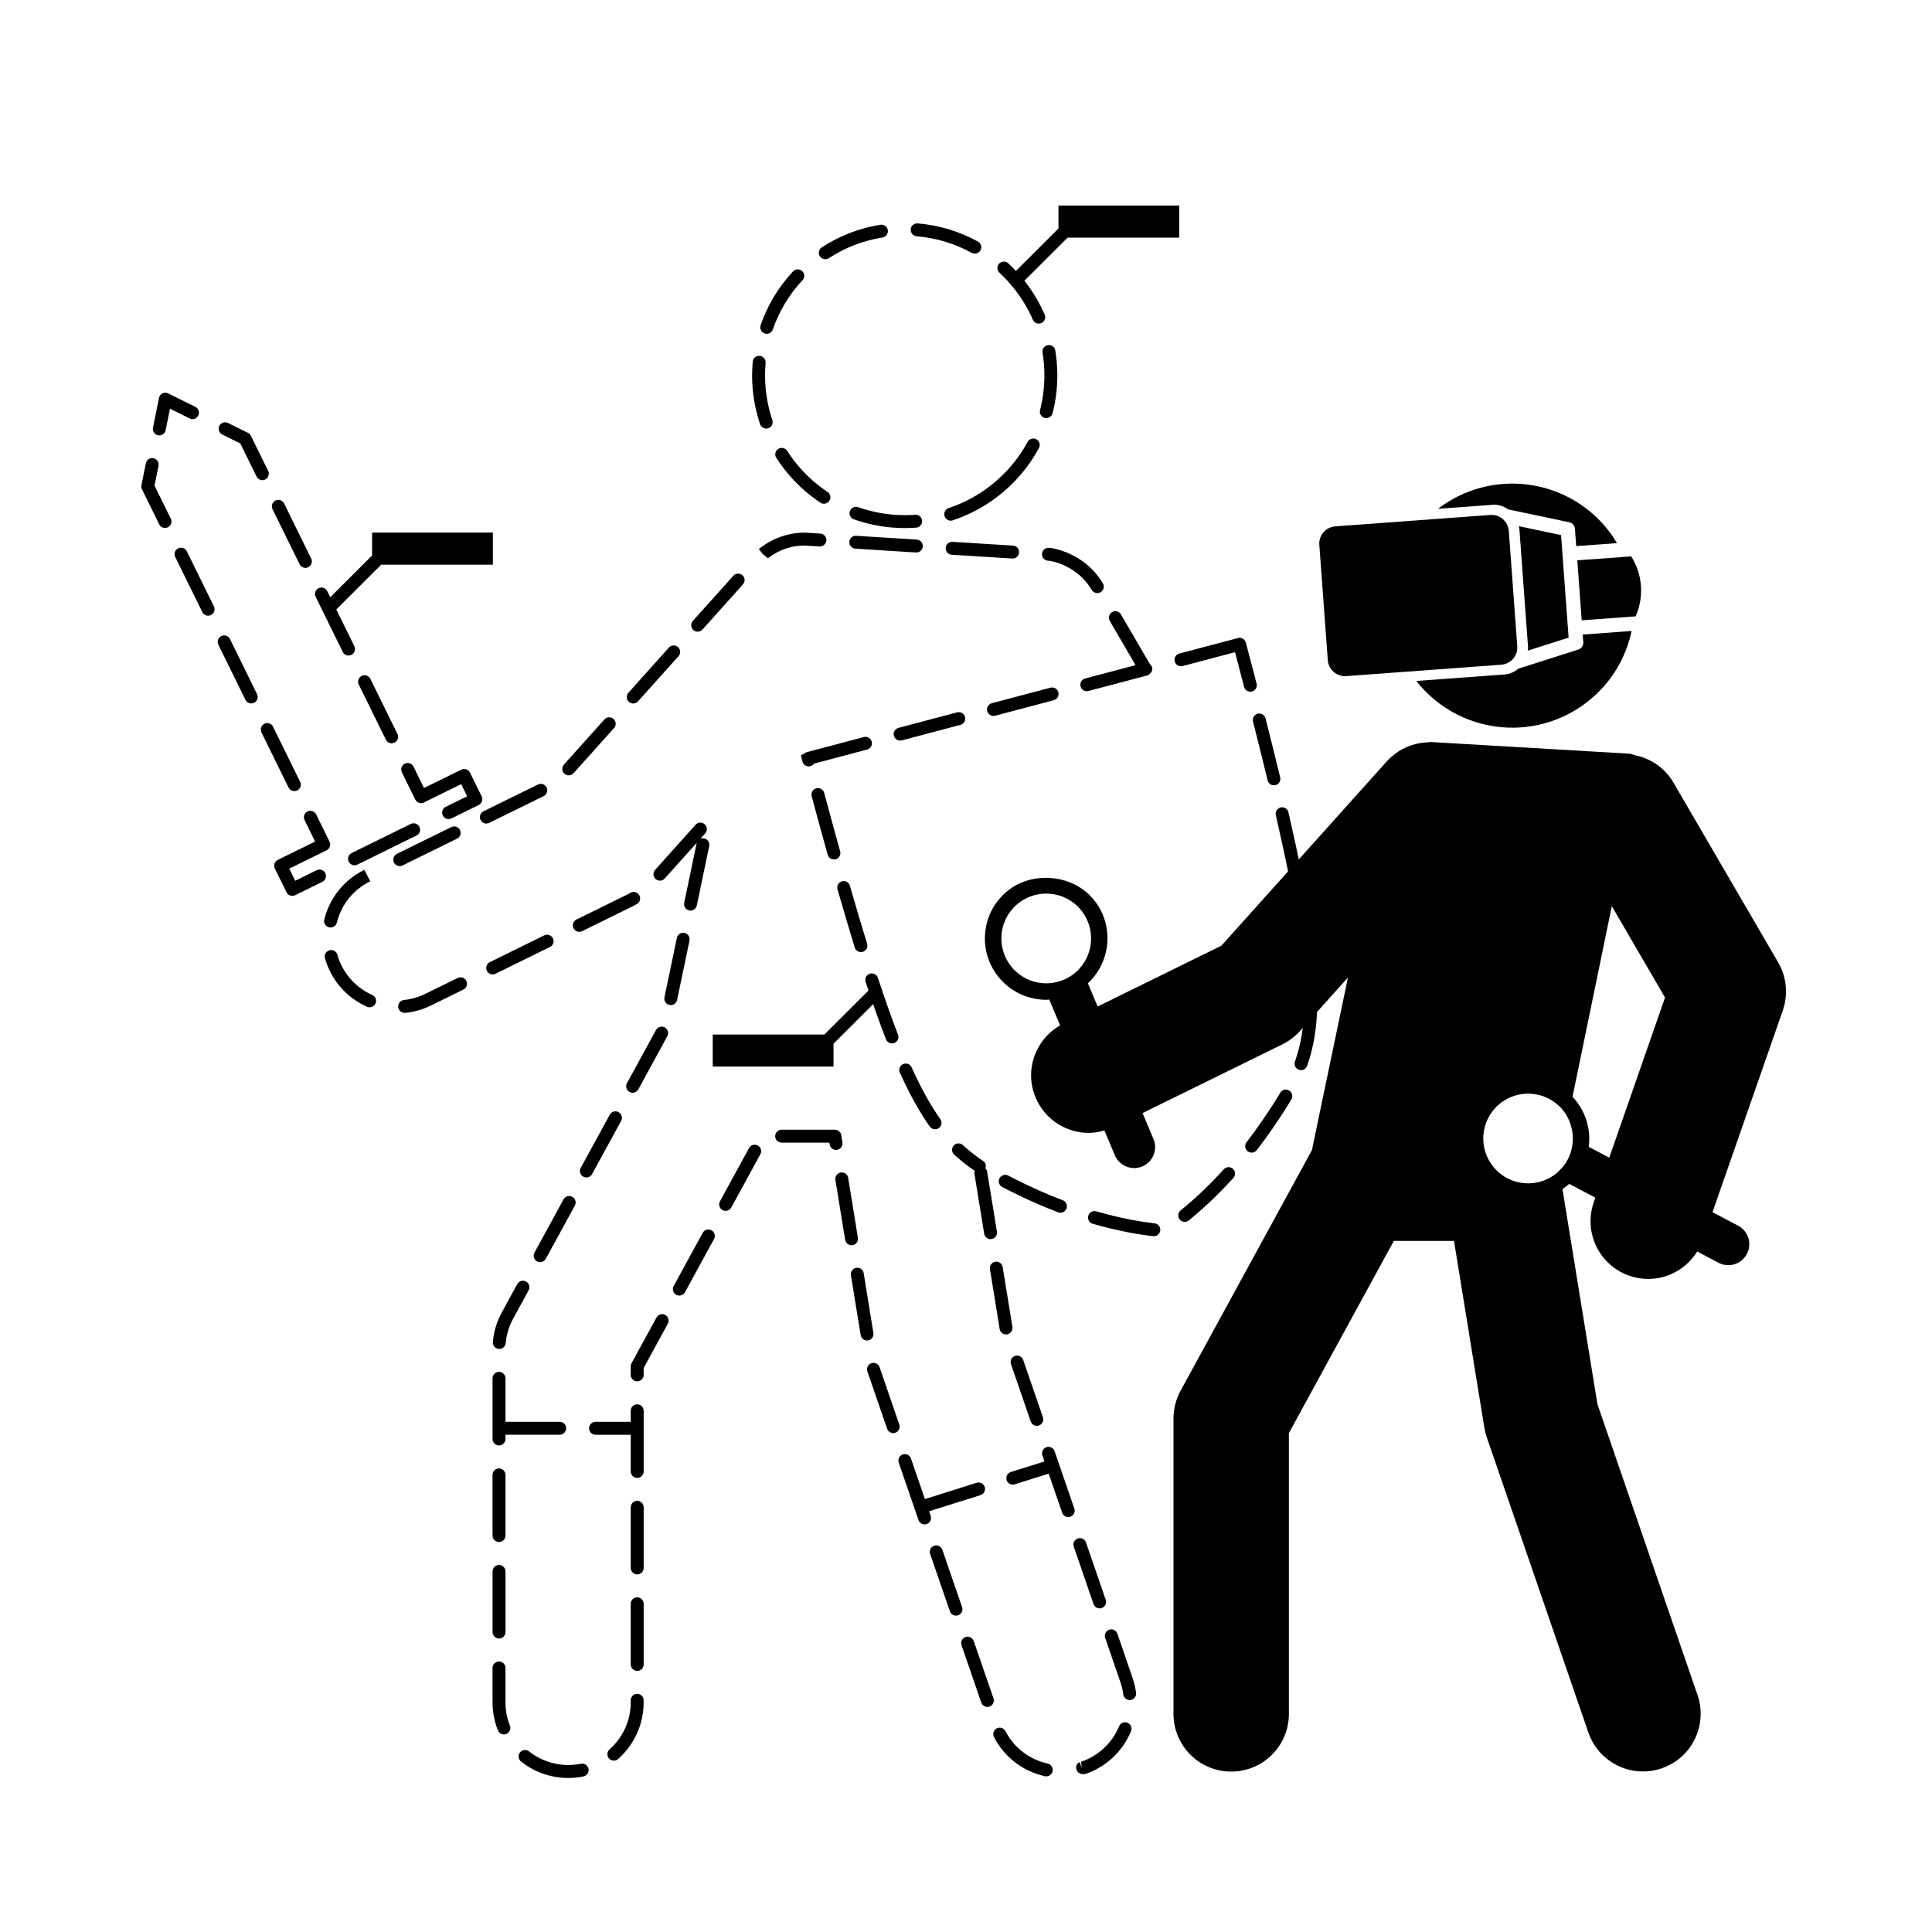
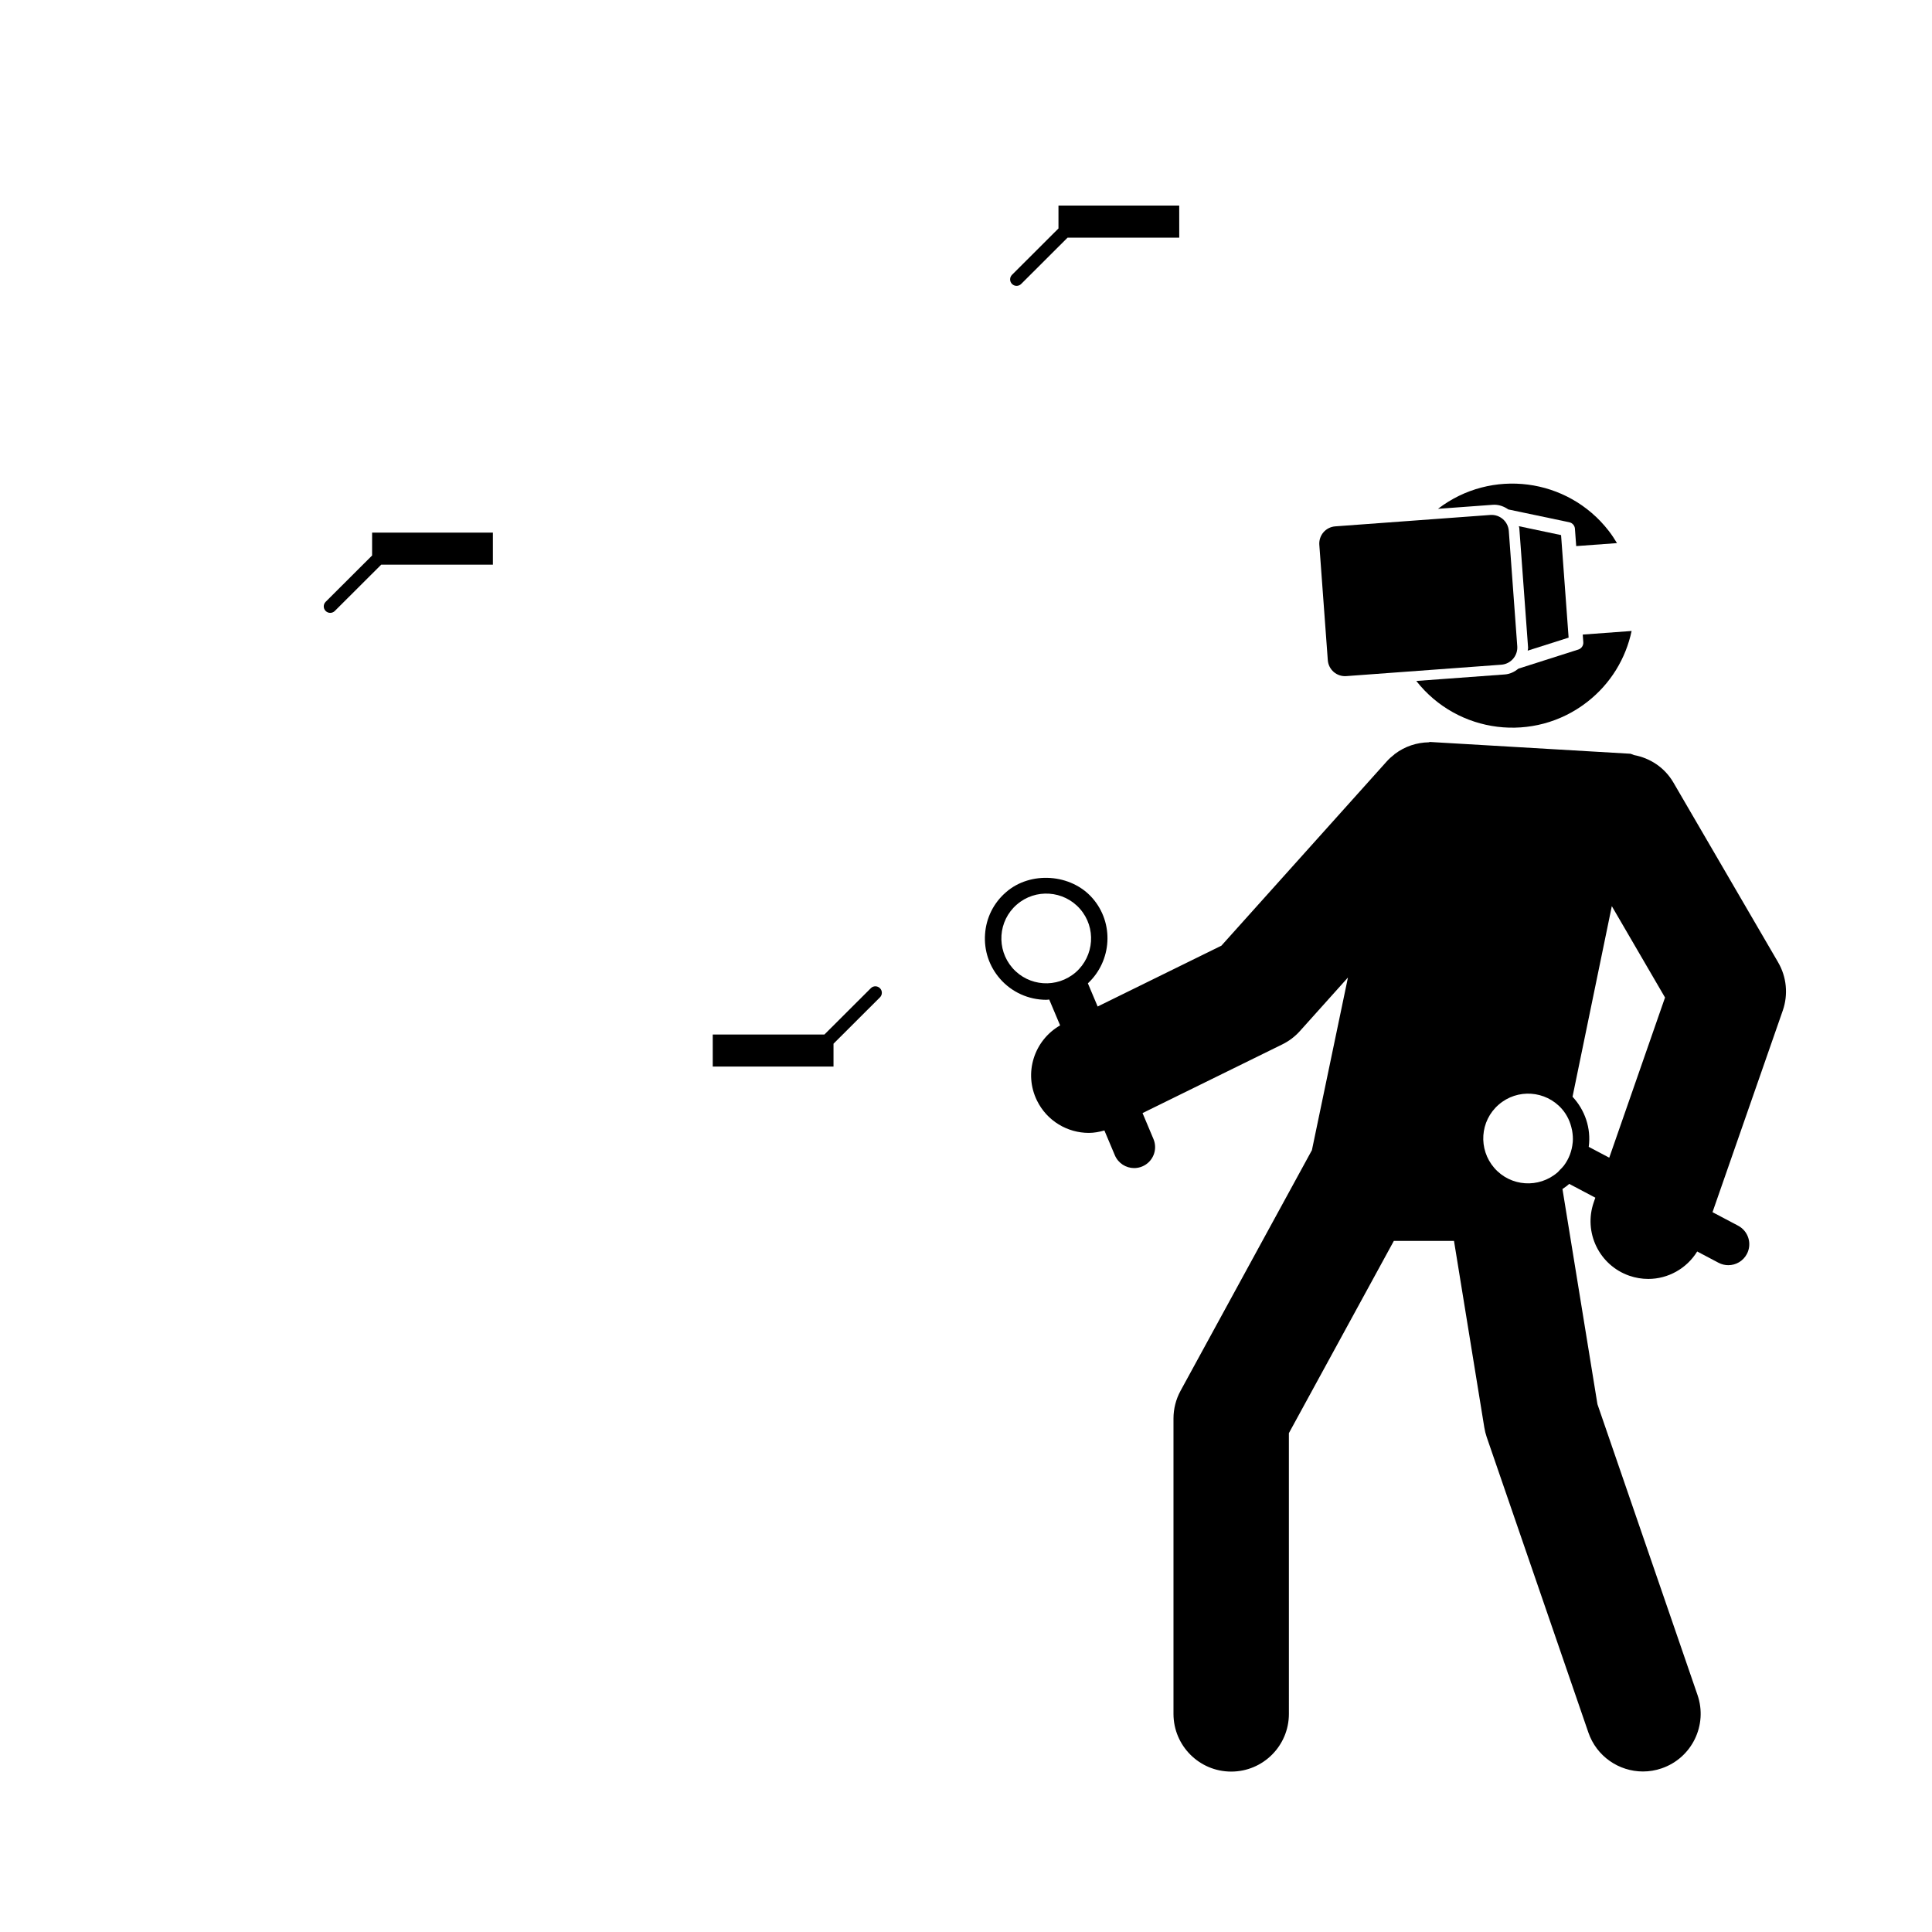
<svg xmlns="http://www.w3.org/2000/svg" fill="#000000" width="800px" height="800px" version="1.1" viewBox="144 144 512 512">
  <g>
    <path d="m456.51 198.48h-32.004v6.062l-12.312 12.289c-0.672 0.672-0.672 1.754 0 2.422 0.332 0.332 0.77 0.504 1.211 0.504 0.438 0 0.875-0.168 1.211-0.5l12.305-12.281h29.59l-0.008-8.496z" />
    <path d="m242.61 291.21-12.309 12.281c-0.672 0.672-0.672 1.758 0 2.422 0.328 0.332 0.77 0.504 1.211 0.504 0.438 0 0.875-0.168 1.211-0.5l12.309-12.281h29.59v-8.488h-32.008z" />
    <path d="m374.78 405.88-12.305 12.281h-29.59v8.496h32.004v-6.062l12.312-12.289c0.664-0.672 0.664-1.754 0-2.418-0.668-0.672-1.762-0.68-2.422-0.008z" />
-     <path d="m328.89 311.4c0.469 0 0.934-0.191 1.273-0.57l10.73-11.961c0.629-0.707 0.574-1.789-0.133-2.418-0.707-0.637-1.785-0.578-2.418 0.133l-10.73 11.961c-0.629 0.707-0.574 1.789 0.133 2.418 0.328 0.293 0.738 0.438 1.145 0.438zm-3.57 71.855c-0.195 0.926 0.398 1.832 1.32 2.023 0.121 0.023 0.238 0.035 0.352 0.035 0.797 0 1.5-0.555 1.672-1.367l3.285-15.734c0.195-0.934-0.398-1.832-1.32-2.023-0.395-0.086-0.727-0.035-1.031 0.105l1.285-1.438c0.629-0.707 0.57-1.789-0.133-2.418-0.707-0.629-1.785-0.574-2.418 0.133l-10.73 11.965c-0.629 0.707-0.57 1.785 0.133 2.418 0.699 0.625 1.785 0.57 2.418-0.133l8.488-9.461c-0.016 0.051-0.031 0.102-0.039 0.156zm21.738-125.68c0.176 0 0.367-0.023 0.543-0.09 0.898-0.301 1.375-1.27 1.078-2.168-1.281-3.809-1.93-7.777-1.93-11.801 0-1.117 0.047-2.231 0.145-3.344 0.09-0.941-0.605-1.773-1.547-1.863-1.023-0.09-1.773 0.609-1.863 1.547-0.109 1.219-0.168 2.438-0.168 3.664 0 4.394 0.715 8.73 2.109 12.891 0.25 0.715 0.918 1.164 1.633 1.164zm-35.246 72.859c0.469 0 0.934-0.191 1.273-0.57l10.73-11.965c0.629-0.707 0.574-1.785-0.133-2.414-0.707-0.629-1.785-0.574-2.418 0.133l-10.73 11.965c-0.629 0.707-0.574 1.785 0.133 2.414 0.324 0.293 0.738 0.438 1.145 0.438zm-15.82 59.547c0.297 0.605 0.902 0.957 1.535 0.957 0.258 0 0.516-0.055 0.754-0.176l13.266-6.519c0.422-0.211 0.836-0.43 1.246-0.672 0.816-0.473 1.094-1.523 0.621-2.344-0.48-0.82-1.543-1.09-2.344-0.621-0.336 0.195-0.68 0.383-1.031 0.555l-13.266 6.519c-0.848 0.426-1.199 1.449-0.781 2.301zm50.633-157.62c0.188 0.066 0.371 0.098 0.562 0.098 0.711 0 1.371-0.441 1.617-1.152 1.699-4.887 4.348-9.281 7.871-13.055 0.648-0.691 0.609-1.773-0.082-2.414-0.695-0.648-1.777-0.613-2.418 0.082-3.859 4.125-6.75 8.926-8.609 14.273-0.305 0.883 0.168 1.859 1.059 2.168zm16.078-19.66c0.324 0 0.648-0.09 0.938-0.277 4.328-2.82 9.117-4.664 14.219-5.481 0.938-0.152 1.57-1.027 1.422-1.961-0.141-0.934-0.973-1.547-1.961-1.422-5.582 0.898-10.812 2.918-15.547 5.996-0.785 0.516-1.02 1.57-0.5 2.367 0.32 0.504 0.871 0.777 1.43 0.777zm6.527 66.738c-0.312 0.891 0.152 1.867 1.043 2.188 4.348 1.531 8.887 2.312 13.492 2.312h0.023c0.996 0 2-0.039 2.996-0.109 0.945-0.07 1.648-0.891 1.582-1.832-0.07-0.941-0.898-1.664-1.832-1.578-0.918 0.07-1.828 0.102-2.746 0.102l-0.016-0.004c-4.223 0-8.379-0.711-12.352-2.109-0.906-0.328-1.879 0.141-2.191 1.031zm-16.625-15.961c-0.508-0.797-1.566-1.023-2.363-0.516-0.797 0.516-1.027 1.57-0.516 2.367 0.645 1.012 1.344 2 2.102 2.973 2.707 3.488 5.93 6.484 9.578 8.902 0.297 0.195 0.621 0.289 0.945 0.289 0.551 0 1.098-0.266 1.43-0.766 0.52-0.789 0.309-1.848-0.484-2.371-3.34-2.215-6.289-4.957-8.77-8.152-0.688-0.887-1.32-1.797-1.922-2.727zm-74.645 260.74h14.359c0.941 0 1.715-0.766 1.715-1.715 0-0.945-0.77-1.715-1.715-1.715h-14.359v-11.512c0-0.945-0.77-1.715-1.715-1.715-0.941 0-1.715 0.766-1.715 1.715v16.07c0 0.945 0.77 1.715 1.715 1.715 0.941 0 1.715-0.766 1.715-1.715zm27.641-84.816-7.703 14.105c-0.449 0.832-0.141 1.867 0.684 2.324 0.262 0.141 0.543 0.211 0.82 0.211 0.605 0 1.195-0.316 1.5-0.891l7.703-14.102c0.449-0.832 0.141-1.867-0.684-2.324-0.82-0.453-1.871-0.156-2.32 0.676zm-10.879-89.926c0.469 0 0.938-0.191 1.273-0.57l10.734-11.961c0.629-0.707 0.57-1.785-0.133-2.418-0.711-0.629-1.777-0.574-2.418 0.133l-10.734 11.961c-0.629 0.707-0.57 1.789 0.133 2.414 0.328 0.297 0.738 0.441 1.145 0.441zm-59.883-32.703c0.297 0.605 0.902 0.953 1.535 0.953 0.25 0 0.508-0.055 0.754-0.172 0.848-0.418 1.199-1.445 0.781-2.293l-7.18-14.605c-0.418-0.848-1.445-1.195-2.293-0.781-0.848 0.418-1.199 1.441-0.781 2.293zm1.578 55.578c0.297 0.605 0.906 0.957 1.535 0.957 0.258 0 0.516-0.059 0.754-0.176l15.672-7.707c0.848-0.414 1.199-1.441 0.777-2.289-0.414-0.852-1.438-1.195-2.289-0.781l-15.672 7.707c-0.844 0.414-1.195 1.441-0.777 2.289zm59.246 88.82c-0.828-0.449-1.875-0.152-2.324 0.684l-7.703 14.105c-0.453 0.832-0.145 1.867 0.68 2.324 0.258 0.141 0.539 0.211 0.82 0.211 0.598 0 1.188-0.324 1.5-0.887l7.703-14.105c0.461-0.84 0.156-1.875-0.676-2.332zm-49.398-121.15c0.297 0.605 0.902 0.957 1.535 0.957 0.258 0 0.508-0.059 0.75-0.176 0.848-0.418 1.199-1.441 0.781-2.293l-7.18-14.605c-0.414-0.848-1.441-1.199-2.293-0.781-0.848 0.418-1.199 1.441-0.781 2.293zm29.984 218.71c-0.945 0-1.715 0.766-1.715 1.715v16.066c0 0.945 0.77 1.715 1.715 1.715 0.941 0 1.715-0.766 1.715-1.715v-16.066c-0.004-0.949-0.773-1.715-1.715-1.715zm1.711-23.867c0-0.945-0.77-1.715-1.715-1.715-0.941 0-1.715 0.762-1.715 1.715v16.07c0 0.945 0.77 1.707 1.715 1.707 0.941 0 1.715-0.762 1.715-1.707zm-1.641-33.371c0.875 0 1.621-0.672 1.703-1.562 0.207-2.281 0.867-4.457 1.965-6.469l4.102-7.516c0.449-0.832 0.141-1.875-0.684-2.324-0.816-0.441-1.867-0.156-2.328 0.684l-4.102 7.516c-1.32 2.422-2.117 5.047-2.363 7.801-0.09 0.941 0.609 1.773 1.551 1.859 0.051 0.012 0.105 0.012 0.156 0.012zm110.59-294.88c5.16 0.438 10.078 1.918 14.602 4.394 0.262 0.145 0.539 0.211 0.82 0.211 0.605 0 1.195-0.324 1.5-0.887 0.453-0.836 0.145-1.875-0.68-2.324-4.949-2.707-10.316-4.324-15.949-4.805-1.02-0.023-1.77 0.625-1.855 1.566-0.074 0.938 0.629 1.762 1.562 1.844zm-16.387 188.5c0.23 0.734 0.91 1.211 1.641 1.211 0.168 0 0.336-0.02 0.504-0.082 0.902-0.277 1.406-1.238 1.133-2.141-1.461-4.715-2.973-9.824-4.57-15.367-0.262-0.91-1.223-1.445-2.117-1.176-0.906 0.262-1.43 1.211-1.168 2.117 1.602 5.574 3.121 10.699 4.578 15.438zm16.207-104.7h0.105c0.898 0 1.652-0.699 1.707-1.605 0.055-0.941-0.66-1.758-1.602-1.812l-16.047-1.004c-0.941-0.082-1.758 0.66-1.812 1.602-0.055 0.941 0.66 1.758 1.602 1.812zm18.09 180.53c0.137 0.84 0.863 1.438 1.688 1.438 0.086 0 0.18-0.004 0.277-0.02 0.934-0.152 1.566-1.031 1.41-1.965l-2.578-15.863c-0.059-0.359-0.242-0.648-0.473-0.891 0.238-0.715 0.098-1.512-0.559-1.945-1.996-1.324-3.762-2.715-5.402-4.231-0.691-0.641-1.773-0.605-2.418 0.09-0.641 0.695-0.605 1.777 0.09 2.418 1.672 1.547 3.473 2.953 5.473 4.309-0.086 0.25-0.125 0.52-0.086 0.801zm-5.078-136.94c-0.238-0.91-1.152-1.461-2.098-1.219l-15.531 4.109c-0.91 0.242-1.461 1.18-1.215 2.098 0.203 0.766 0.891 1.273 1.656 1.273 0.141 0 0.293-0.016 0.438-0.055l15.531-4.109c0.918-0.242 1.461-1.184 1.219-2.098zm-43.477 10.152 0.379 1.621c0.191 0.789 0.891 1.32 1.668 1.32 0.133 0 0.262-0.016 0.395-0.047 0.422-0.102 0.77-0.344 1.008-0.676l14.086-3.734c0.91-0.242 1.461-1.176 1.215-2.09-0.238-0.91-1.152-1.461-2.098-1.219l-15.148 4.012zm27.062 81.84c-0.863 0.395-1.246 1.406-0.855 2.266 2.609 5.769 5.203 10.445 7.934 14.293 0.332 0.473 0.863 0.719 1.395 0.719 0.344 0 0.691-0.102 0.988-0.312 0.77-0.543 0.957-1.617 0.406-2.383-2.606-3.672-5.098-8.16-7.609-13.723-0.383-0.859-1.379-1.246-2.258-0.859zm38.633-136.81c-0.988-0.066-1.758 0.656-1.812 1.602-0.059 0.945 0.66 1.758 1.602 1.812l0.359 0.004c4.731 0.891 8.82 3.715 11.23 7.742 0.316 0.535 0.887 0.836 1.465 0.836 0.301 0 0.605-0.082 0.883-0.246 0.812-0.484 1.074-1.531 0.59-2.348-2.902-4.867-7.836-8.277-13.738-9.375zm60.156 70.855c1.305 5.684 2.434 10.883 3.387 15.652 0.16 0.816 0.875 1.375 1.676 1.375 0.105 0 0.215-0.012 0.332-0.035 0.922-0.188 1.527-1.082 1.344-2.012-0.957-4.801-2.086-10.031-3.406-15.75-0.211-0.922-1.145-1.496-2.051-1.285-0.914 0.219-1.492 1.137-1.281 2.055zm5.113 24.945c1.031 5.965 1.715 11.125 2.102 15.77 0.07 0.898 0.82 1.57 1.703 1.57 0.047 0 0.09 0 0.141-0.004 0.941-0.082 1.648-0.906 1.566-1.848-0.387-4.746-1.09-10.004-2.133-16.066-0.168-0.938-1.078-1.566-1.984-1.395-0.93 0.164-1.551 1.047-1.395 1.973zm-92.898-104.18c0.238 0.719 0.906 1.176 1.621 1.176 0.18 0 0.363-0.023 0.539-0.086 4.352-1.445 8.414-3.617 12.07-6.453 4.481-3.481 8.105-7.758 10.777-12.707 0.449-0.836 0.137-1.875-0.691-2.324-0.828-0.441-1.875-0.141-2.316 0.695-2.445 4.527-5.769 8.445-9.871 11.629-3.344 2.602-7.07 4.59-11.055 5.91-0.887 0.293-1.371 1.266-1.074 2.16zm50.605 39.473-13.367 3.535c-0.91 0.242-1.461 1.18-1.211 2.098 0.195 0.762 0.891 1.27 1.652 1.27 0.141 0 0.293-0.016 0.438-0.055l15.539-4.109h0.004l0.238-0.059c0.09-0.02 0.109-0.117 0.191-0.152 0.121-0.074 0.227-0.16 0.328-0.262 0.469-0.402 0.75-0.973 0.578-1.648-0.098-0.336-0.293-0.625-0.555-0.836l-7.703-13.23c-0.48-0.82-1.535-1.094-2.344-0.621-0.816 0.48-1.094 1.523-0.621 2.344zm31.129 14.957c1.406 5.531 2.695 10.711 3.871 15.574 0.188 0.785 0.887 1.309 1.664 1.309 0.137 0 0.266-0.016 0.402-0.047 0.922-0.215 1.484-1.148 1.258-2.066-1.176-4.875-2.465-10.078-3.879-15.617-0.227-0.918-1.145-1.473-2.082-1.238-0.914 0.238-1.465 1.164-1.234 2.086zm-58.91 185.47c0.242 0.711 0.906 1.16 1.617 1.16 0.18 0 0.371-0.035 0.555-0.098 0.891-0.309 1.371-1.281 1.062-2.176l-5.234-15.195c-0.309-0.891-1.281-1.359-2.172-1.062-0.891 0.312-1.371 1.285-1.062 2.176zm-6.547-23.07c0.086 0 0.188-0.004 0.277-0.023 0.934-0.152 1.566-1.031 1.414-1.965l-2.574-15.859c-0.156-0.934-0.996-1.57-1.969-1.414-0.934 0.152-1.566 1.031-1.41 1.965l2.574 15.863c0.141 0.84 0.863 1.434 1.688 1.434zm14.422-32.25c0.691 0 1.34-0.422 1.602-1.102 0.332-0.883-0.109-1.875-0.996-2.207-3.387-1.285-6.75-2.742-10.012-4.316-1.547-0.75-3.027-1.484-4.438-2.223-0.812-0.434-1.863-0.109-2.309 0.727-0.434 0.836-0.105 1.875 0.73 2.309 1.445 0.75 2.941 1.496 4.523 2.266 3.352 1.621 6.805 3.113 10.293 4.434 0.195 0.074 0.398 0.113 0.605 0.113zm-12.031-244.59c1.906 2.453 3.488 5.129 4.719 7.934 0.281 0.645 0.906 1.027 1.57 1.027 0.227 0 0.465-0.047 0.68-0.145 0.867-0.379 1.266-1.387 0.883-2.254-1.336-3.066-3.074-5.984-5.148-8.664-1.371-1.758-2.887-3.414-4.504-4.914-0.695-0.645-1.777-0.605-2.418 0.09-0.641 0.695-0.605 1.785 0.098 2.418 1.477 1.387 2.867 2.898 4.121 4.508zm7.285 16.629c0.332 1.996 0.492 4.035 0.492 6.055 0 3.102-0.383 6.191-1.148 9.191-0.23 0.918 0.316 1.848 1.234 2.082 0.145 0.035 0.289 0.055 0.422 0.055 0.766 0 1.461-0.52 1.664-1.289 0.836-3.269 1.258-6.644 1.258-10.035 0-2.207-0.188-4.43-0.543-6.609-0.156-0.934-1.004-1.543-1.969-1.406-0.938 0.141-1.562 1.023-1.41 1.957zm-196.88 56.113c0.297 0.605 0.902 0.957 1.535 0.957 0.258 0 0.516-0.055 0.754-0.176 0.848-0.418 1.199-1.441 0.781-2.289l-7.18-14.605c-0.414-0.848-1.441-1.199-2.293-0.781-0.848 0.418-1.199 1.441-0.781 2.293zm155.38 125.88c0.258 0.676 0.91 1.094 1.598 1.094 0.207 0 0.414-0.035 0.621-0.109 0.883-0.336 1.32-1.336 0.977-2.211-1.703-4.414-3.445-9.34-5.32-15.047-0.301-0.902-1.266-1.387-2.168-1.094-0.898 0.297-1.387 1.258-1.09 2.16 1.898 5.758 3.66 10.734 5.383 15.207zm-15.43-48.895c0.211 0.754 0.898 1.25 1.648 1.25 0.156 0 0.309-0.02 0.465-0.059 0.91-0.25 1.441-1.199 1.184-2.109-1.355-4.852-2.762-10.004-4.231-15.477-0.246-0.918-1.199-1.465-2.102-1.211-0.91 0.242-1.449 1.184-1.211 2.102 1.473 5.484 2.883 10.648 4.246 15.504zm49.125-81.93-16.047-0.996c-0.934-0.074-1.758 0.66-1.812 1.602-0.055 0.945 0.66 1.758 1.602 1.82l16.047 0.996h0.105c0.898 0 1.652-0.695 1.707-1.602 0.051-0.941-0.66-1.758-1.602-1.82zm-6.852 43.867c0.203 0.762 0.898 1.27 1.656 1.27 0.141 0 0.293-0.02 0.438-0.055l15.539-4.109c0.918-0.242 1.461-1.18 1.215-2.098-0.238-0.91-1.164-1.465-2.098-1.219l-15.539 4.109c-0.91 0.25-1.457 1.184-1.211 2.102zm-95.477 98.605c-0.453 0.832-0.145 1.875 0.68 2.324 0.258 0.141 0.539 0.211 0.82 0.211 0.605 0 1.188-0.324 1.508-0.891l7.691-14.105c0.453-0.832 0.152-1.867-0.676-2.324-0.82-0.449-1.875-0.152-2.324 0.684zm65.312 66.195-2.574-15.863c-0.156-0.926-0.988-1.566-1.969-1.41-0.934 0.152-1.566 1.031-1.41 1.965l2.578 15.859c0.137 0.84 0.863 1.438 1.688 1.438 0.086 0 0.188-0.004 0.277-0.02 0.926-0.152 1.562-1.035 1.41-1.969zm6.863 24.266-5.062-14.723-0.145-0.438c-0.293-0.906-1.258-1.395-2.152-1.117-0.898 0.293-1.395 1.254-1.113 2.156l5.246 15.234c0.242 0.711 0.906 1.16 1.617 1.16 0.18 0 0.371-0.035 0.555-0.098 0.883-0.309 1.359-1.285 1.055-2.176zm-12.379-47.547c0.934-0.152 1.566-1.031 1.41-1.965l-2.578-15.859c-0.152-0.926-0.992-1.578-1.965-1.414-0.934 0.152-1.566 1.031-1.414 1.965l2.574 15.863c0.141 0.84 0.867 1.438 1.688 1.438 0.098-0.004 0.195-0.012 0.285-0.027zm37.34 120.11-5.231-15.199c-0.309-0.891-1.281-1.371-2.176-1.059-0.891 0.309-1.371 1.281-1.059 2.176l5.231 15.199c0.242 0.711 0.906 1.152 1.617 1.152 0.18 0 0.371-0.031 0.555-0.098 0.898-0.301 1.375-1.281 1.062-2.172zm-8.32-24.188-5.231-15.195c-0.309-0.891-1.281-1.371-2.176-1.062-0.891 0.309-1.371 1.281-1.059 2.172l5.231 15.195c0.246 0.711 0.906 1.152 1.617 1.152 0.188 0 0.371-0.031 0.559-0.098 0.891-0.301 1.371-1.273 1.059-2.164zm-8.32-24.188-0.414-1.203 13.617-4.281c0.898-0.289 1.406-1.246 1.117-2.144-0.289-0.902-1.219-1.406-2.144-1.125l-13.703 4.312-3.703-10.758c-0.309-0.891-1.281-1.367-2.176-1.062-0.891 0.309-1.371 1.281-1.059 2.176l4.172 12.117c0.012 0.066 0 0.125 0.02 0.188 0.016 0.051 0.066 0.07 0.086 0.117l0.953 2.777c0.246 0.711 0.906 1.152 1.617 1.152 0.188 0 0.371-0.031 0.559-0.09 0.891-0.309 1.367-1.281 1.059-2.176zm-60.414-75.004-7.703 14.105c-0.449 0.832-0.145 1.867 0.68 2.324 0.262 0.145 0.543 0.211 0.82 0.211 0.605 0 1.195-0.316 1.5-0.887l7.703-14.105c0.449-0.832 0.141-1.867-0.684-2.324-0.816-0.453-1.863-0.156-2.316 0.676zm-144.34-211.36c0.109 0.023 0.223 0.035 0.332 0.035 0.801 0 1.516-0.559 1.676-1.375l1.148-5.691 5.203 2.574c0.852 0.418 1.879 0.07 2.297-0.781 0.418-0.848 0.07-1.875-0.777-2.293l-7.203-3.562c-0.48-0.23-1.031-0.23-1.516 0-0.48 0.238-0.816 0.68-0.922 1.199l-1.582 7.879c-0.18 0.93 0.414 1.832 1.344 2.016zm175.31 29.477c0.883 0.023 1.754-0.664 1.812-1.602 0.055-0.941-0.66-1.758-1.602-1.812l-4.219-0.258c-7.062 0-11.738 4.066-12.102 4.367l1.074 1.336 1.359 1.098c0.047-0.031 3.883-3.375 9.562-3.379zm4.641 159.9c0.938-0.156 1.57-1.031 1.414-1.965l-0.312-1.934c-0.133-0.832-0.852-1.441-1.688-1.441h-14.113c-0.941 0-1.715 0.766-1.715 1.715 0 0.945 0.77 1.715 1.715 1.715h12.656l0.082 0.5c0.137 0.84 0.863 1.438 1.688 1.438 0.098 0 0.188-0.012 0.273-0.027zm-42.402-39.73 3.285-15.734c0.195-0.926-0.398-1.828-1.324-2.023-0.988-0.195-1.828 0.402-2.023 1.324l-3.285 15.734c-0.191 0.926 0.398 1.832 1.324 2.023 0.121 0.031 0.238 0.039 0.348 0.039 0.793 0.004 1.504-0.559 1.676-1.363zm151.92-81.684c0.141 0 0.289-0.016 0.434-0.055 0.91-0.238 1.461-1.168 1.223-2.09l-2.852-10.855c-0.109-0.438-0.398-0.816-0.789-1.047-0.398-0.227-0.871-0.297-1.301-0.172l-15.539 4.109c-0.918 0.242-1.461 1.18-1.215 2.098 0.23 0.906 1.152 1.457 2.098 1.215l13.875-3.672 2.41 9.191c0.207 0.77 0.898 1.277 1.656 1.277zm-7.035 126.56c-3.672 4.055-7.523 7.723-11.438 10.898-0.734 0.594-0.848 1.672-0.25 2.41 0.344 0.418 0.836 0.629 1.328 0.629 0.379 0 0.762-0.125 1.074-0.383 4.051-3.285 8.027-7.07 11.824-11.254 0.629-0.699 0.578-1.785-0.125-2.418-0.699-0.633-1.77-0.578-2.414 0.117zm14.941-20.266c-1.516 2.59-3.234 5.148-4.867 7.531-1.344 1.969-2.699 3.82-4.047 5.562-0.578 0.75-0.441 1.824 0.309 2.41 0.312 0.238 0.68 0.352 1.047 0.352 0.508 0 1.012-0.227 1.355-0.66 1.387-1.793 2.781-3.699 4.172-5.723 1.668-2.434 3.426-5.047 4.996-7.738 0.473-0.816 0.203-1.863-0.613-2.344-0.832-0.48-1.875-0.215-2.352 0.609zm8.156-25.207c-0.926-0.086-1.727 0.742-1.742 1.684-0.105 5.859-0.902 10.699-2.5 15.242-0.316 0.891 0.152 1.867 1.039 2.18 0.191 0.066 0.383 0.102 0.574 0.102 0.707 0 1.367-0.438 1.613-1.145 1.727-4.898 2.586-10.082 2.691-16.312 0.016-0.953-0.734-1.73-1.676-1.75zm-69.777 202.97c-4.848-1.078-8.922-4.207-11.184-8.594-0.43-0.84-1.457-1.16-2.309-0.742-0.836 0.434-1.164 1.465-0.734 2.309 2.727 5.297 7.637 9.078 13.48 10.375 0.125 0.031 0.246 0.039 0.371 0.039 0.785 0 1.496-0.543 1.676-1.34 0.207-0.926-0.379-1.84-1.301-2.047zm28.328-143.17c-3.293-0.367-8.656-1.219-15.453-3.18-0.902-0.262-1.863 0.262-2.117 1.176-0.266 0.906 0.258 1.859 1.168 2.117 7.027 2.019 12.59 2.906 16.02 3.289 0.059 0.004 0.125 0.012 0.191 0.012 0.863 0 1.598-0.645 1.699-1.523 0.109-0.934-0.566-1.785-1.508-1.891zm-14.559 102.04c0.188 0 0.371-0.031 0.559-0.098 0.891-0.309 1.371-1.281 1.059-2.172l-5.231-15.195c-0.312-0.891-1.281-1.371-2.176-1.062-0.891 0.309-1.371 1.285-1.059 2.176l5.231 15.195c0.246 0.707 0.91 1.156 1.617 1.156zm-6.703-26.457-5.231-15.199c-0.309-0.891-1.281-1.367-2.172-1.062-0.891 0.312-1.371 1.285-1.062 2.176l0.555 1.605-8.914 2.801c-0.898 0.281-1.406 1.246-1.117 2.144 0.227 0.734 0.902 1.199 1.633 1.199 0.172 0 0.344-0.023 0.52-0.082l8.992-2.828 3.566 10.352c0.242 0.711 0.906 1.152 1.613 1.152 0.188 0 0.371-0.031 0.559-0.09 0.891-0.297 1.367-1.277 1.059-2.168zm11.414 33.176c-0.309-0.891-1.281-1.367-2.176-1.059-0.891 0.309-1.371 1.281-1.059 2.176l4.019 11.684c0.367 1.062 0.629 2.168 0.77 3.281 0.109 0.863 0.852 1.492 1.699 1.492 0.07 0 0.145-0.004 0.223-0.016 0.934-0.121 1.594-0.984 1.473-1.918-0.176-1.344-0.492-2.676-0.938-3.953zm2.676 23.59c-0.875-0.363-1.879 0.055-2.231 0.934-1.82 4.41-5.445 7.824-10.062 9.406l0.168 1.75-0.52-1.633c-0.902 0.289-1.133 1.16-0.84 2.062 0.223 0.711 1.039 1.113 1.809 1.113 0.211 0 0.414-0.023 0.609-0.09 5.438-1.867 9.809-5.984 12-11.305 0.355-0.879-0.062-1.883-0.934-2.238zm-100.3-152.29-7.703 14.105c-0.453 0.832-0.145 1.867 0.68 2.324 0.258 0.141 0.539 0.211 0.82 0.211 0.598 0 1.195-0.324 1.5-0.891l7.703-14.105c0.453-0.832 0.152-1.867-0.676-2.324-0.824-0.453-1.875-0.152-2.324 0.68zm-77.215-45.086-8.586 4.223c-1.785 0.875-3.684 1.422-5.637 1.617-0.938 0.098-1.629 0.938-1.531 1.879 0.09 0.883 0.836 1.535 1.703 1.535 0.055 0 0.109 0 0.176-0.004 2.363-0.242 4.644-0.902 6.797-1.953l8.59-4.223c0.848-0.418 1.199-1.445 0.781-2.293s-1.445-1.199-2.293-0.781zm-34.094-13.422c0.137 0.035 0.277 0.051 0.414 0.051 0.766 0 1.473-0.52 1.664-1.301 1.18-4.769 4.383-8.742 8.766-10.898l0.105-0.055-1.594-3.027c-5.309 2.609-9.176 7.402-10.602 13.148-0.227 0.93 0.324 1.855 1.246 2.082zm-0.98-14.348c-0.414-0.848-1.438-1.199-2.293-0.781l-5.672 2.793-1.586-3.215 9.895-4.863c0.406-0.195 0.719-0.555 0.867-0.984 0.141-0.43 0.109-0.898-0.09-1.305l-3.547-7.215c-0.418-0.848-1.438-1.199-2.293-0.781-0.848 0.418-1.199 1.445-0.781 2.293l2.793 5.68-9.887 4.859c-0.406 0.195-0.719 0.551-0.867 0.984-0.145 0.43-0.109 0.902 0.086 1.309l3.098 6.289c0.297 0.605 0.902 0.953 1.535 0.953 0.258 0 0.508-0.055 0.754-0.176l7.211-3.547c0.844-0.418 1.195-1.445 0.777-2.293zm20.484-2.051 14.426-7.094c0.848-0.418 1.199-1.441 0.781-2.289-0.414-0.852-1.441-1.199-2.293-0.781l-14.426 7.09c-0.848 0.418-1.199 1.441-0.781 2.293 0.297 0.605 0.902 0.957 1.535 0.957 0.258 0.008 0.512-0.055 0.758-0.176zm-8.047 34.32c-3.551-1.566-6.449-4.363-8.168-7.848-0.441-0.91-0.801-1.855-1.066-2.801-0.258-0.906-1.188-1.43-2.117-1.184-0.906 0.262-1.438 1.211-1.18 2.117 0.324 1.145 0.754 2.273 1.289 3.371 2.07 4.211 5.57 7.578 9.855 9.477 0.223 0.102 0.457 0.145 0.695 0.145 0.656 0 1.281-0.379 1.566-1.02 0.383-0.859-0.012-1.871-0.875-2.258zm-20.641-54.016c0.25 0 0.508-0.055 0.75-0.176 0.848-0.418 1.199-1.441 0.781-2.293l-7.18-14.605c-0.414-0.852-1.441-1.203-2.293-0.781-0.848 0.418-1.199 1.441-0.781 2.293l7.176 14.605c0.309 0.609 0.914 0.957 1.547 0.957zm-28.496-63.559c-0.418-0.848-1.441-1.195-2.293-0.781-0.848 0.418-1.199 1.441-0.781 2.293l7.18 14.605c0.297 0.605 0.902 0.957 1.535 0.957 0.25 0 0.516-0.055 0.754-0.176 0.848-0.418 1.199-1.441 0.781-2.293zm-8.559-17.41 1.059-5.238c0.188-0.926-0.414-1.828-1.34-2.016-0.922-0.203-1.828 0.414-2.016 1.34l-1.168 5.805c-0.074 0.371-0.023 0.754 0.145 1.094l4.566 9.289c0.297 0.605 0.902 0.957 1.535 0.957 0.25 0 0.508-0.055 0.75-0.176 0.848-0.418 1.199-1.441 0.781-2.293zm133.03 220.47-6.621 12.121c-0.137 0.25-0.211 0.535-0.211 0.82v2.258c0 0.945 0.77 1.715 1.715 1.715 0.941 0 1.715-0.766 1.715-1.715v-1.82l6.402-11.738c0.453-0.832 0.145-1.867-0.68-2.324-0.812-0.449-1.871-0.152-2.32 0.684zm-113.04-179.81c-0.414-0.848-1.438-1.199-2.293-0.781-0.848 0.418-1.199 1.445-0.781 2.293l7.18 14.605c0.297 0.605 0.902 0.957 1.535 0.957 0.258 0 0.508-0.055 0.754-0.176 0.848-0.418 1.199-1.441 0.781-2.293zm9.34-42.27c0.848-0.418 1.199-1.445 0.781-2.293l-4.57-9.285c-0.16-0.344-0.438-0.613-0.77-0.781l-5.305-2.625c-0.84-0.418-1.867-0.07-2.297 0.77-0.418 0.848-0.07 1.875 0.777 2.293l4.785 2.367 4.309 8.766c0.297 0.605 0.906 0.957 1.535 0.957 0.254 0.004 0.508-0.047 0.754-0.168zm98.586 296.24c-0.945 0-1.715 0.766-1.715 1.707v16.07c0 0.945 0.77 1.715 1.715 1.715 0.941 0 1.715-0.766 1.715-1.715v-16.07c-0.004-0.941-0.77-1.707-1.715-1.707zm0-25.578c-0.945 0-1.715 0.766-1.715 1.715v16.07c0 0.945 0.77 1.715 1.715 1.715 0.941 0 1.715-0.766 1.715-1.715v-16.07c-0.004-0.949-0.77-1.715-1.715-1.715zm-41.223-186.7-3.094-6.289c-0.414-0.848-1.438-1.199-2.289-0.781l-9.891 4.863-2.793-5.672c-0.414-0.848-1.441-1.199-2.293-0.781-0.848 0.418-1.195 1.445-0.781 2.293l3.547 7.215c0.203 0.406 0.555 0.719 0.984 0.867 0.43 0.145 0.906 0.117 1.305-0.086l9.883-4.863 1.582 3.219-5.672 2.793c-0.848 0.418-1.199 1.441-0.781 2.293 0.297 0.605 0.906 0.957 1.535 0.957 0.258 0 0.508-0.055 0.754-0.176l7.211-3.547c0.406-0.203 0.719-0.551 0.867-0.984 0.156-0.441 0.121-0.914-0.074-1.32zm41.223 161.12c-0.945 0-1.715 0.762-1.715 1.707v2.934h-9.324c-0.945 0-1.715 0.766-1.715 1.715 0 0.945 0.77 1.715 1.715 1.715h9.324v9.715c0 0.945 0.77 1.715 1.715 1.715 0.941 0 1.715-0.762 1.715-1.715v-16.066c-0.004-0.953-0.77-1.719-1.715-1.719zm0 76.734c-0.945 0-1.715 0.766-1.715 1.715v0.551c0 4.758-2.039 9.289-5.606 12.438-0.711 0.629-0.777 1.707-0.152 2.418 0.336 0.383 0.805 0.578 1.281 0.578 0.402 0 0.805-0.137 1.133-0.43 4.301-3.797 6.769-9.27 6.769-15.008v-0.551c0-0.945-0.766-1.711-1.711-1.711zm-37.539-190.84 14.422-7.094c0.848-0.418 1.199-1.441 0.781-2.293-0.414-0.84-1.441-1.199-2.293-0.781l-14.426 7.09c-0.848 0.418-1.199 1.441-0.781 2.293 0.297 0.605 0.906 0.957 1.535 0.957 0.262 0 0.52-0.055 0.762-0.172zm22.605 209.36c-4.769 0.992-9.863-0.203-13.719-3.269-0.719-0.59-1.809-0.473-2.402 0.266-0.59 0.742-0.469 1.82 0.273 2.41 3.523 2.82 7.957 4.367 12.48 4.367 1.371 0 2.742-0.137 4.07-0.414 0.922-0.191 1.523-1.098 1.328-2.019-0.203-0.93-1.102-1.543-2.031-1.34zm-24.285-249.34 14.426-7.094c0.848-0.418 1.199-1.441 0.781-2.289-0.414-0.852-1.441-1.199-2.293-0.781l-14.426 7.09c-0.848 0.418-1.199 1.441-0.781 2.293 0.297 0.605 0.906 0.957 1.535 0.957 0.262 0.004 0.516-0.059 0.758-0.176zm4.312 233.08v-9.129c0-0.945-0.77-1.707-1.715-1.707-0.941 0-1.715 0.766-1.715 1.707v9.129c0 2.559 0.484 5.055 1.422 7.41 0.266 0.672 0.91 1.078 1.594 1.078 0.207 0 0.43-0.039 0.629-0.125 0.875-0.348 1.305-1.344 0.957-2.223-0.781-1.953-1.172-4.019-1.172-6.141z" />
    <path d="m540.01 277.76c1.352 0 2.621 0.488 3.719 1.25l16.148 3.394c0.828 0.176 1.441 0.871 1.496 1.715l0.336 4.602 10.812-0.789c-0.672-1.113-1.387-2.211-2.207-3.266-10.918-14.066-31.129-16.641-45.23-5.824l14.438-1.059c0.051-0.008 0.441-0.023 0.488-0.023z" />
    <path d="m563.59 314.19c0.066 0.875-0.484 1.676-1.316 1.945l-15.855 5.055c-1.043 0.836-2.242 1.441-3.598 1.543l-23.488 1.727c10.984 13.996 31.215 16.512 45.277 5.578 6.281-4.875 10.258-11.609 11.785-18.824l-12.953 0.953z" />
    <path d="m559.7 312.98-2-27.172-11.191-2.359c0.02 0.16 0.109 0.297 0.121 0.453l2.328 31.715c0.02 0.277-0.09 0.535-0.102 0.812z" />
    <path d="m546.09 315.26-2.242-30.562c-0.188-2.519-2.379-4.414-4.898-4.227l-41.09 3.019c-1.211 0.09-2.336 0.656-3.129 1.57-0.789 0.922-1.188 2.117-1.098 3.324l2.246 30.566c0.09 1.211 0.656 2.336 1.57 3.129 0.922 0.789 2.117 1.188 3.324 1.098l41.09-3.023c2.516-0.184 4.406-2.375 4.227-4.894z" />
-     <path d="m576.29 291.45-1.898 0.137-12.391 0.906 1.168 15.895 13.777-1.008 0.504-0.035c2.305-5.184 1.867-11.109-1.16-15.895z" />
    <path d="m615.23 399.04-27.762-47.664c-2.332-4-6.203-6.488-10.422-7.273l-0.934-0.352-53.203-3.125-0.258 0.09c-3.18 0.059-6.324 1.066-8.957 3.062l-0.109 0.039-0.016 0.074c-0.715 0.555-1.406 1.152-2.035 1.855l-43.852 48.871-32.793 16.117-2.59-6.141c6.387-5.965 6.988-15.973 1.215-22.574-5.668-6.5-16.453-7.234-22.918-1.57-3.281 2.836-5.25 6.781-5.547 11.105-0.309 4.344 1.102 8.543 3.965 11.828 3.09 3.547 7.559 5.57 12.258 5.578 0.262 0 0.523-0.059 0.785-0.07l2.887 6.848c-6.926 3.988-9.703 12.672-6.125 19.941 2.66 5.41 8.086 8.551 13.738 8.551 1.375 0 2.754-0.258 4.121-0.645l2.766 6.566c0.898 2.121 2.953 3.402 5.117 3.402 0.719 0 1.457-0.141 2.16-0.438 2.828-1.188 4.152-4.445 2.957-7.269l-2.891-6.867 37.051-18.211c1.754-0.863 3.332-2.055 4.641-3.512l12.742-14.203-9.551 45.758-34.816 63.773c-1.223 2.246-1.867 4.766-1.867 7.332v78.277c0 8.449 6.848 15.297 15.297 15.297 8.449 0 15.289-6.848 15.289-15.297l-0.004-74.395 27.816-50.945h15.941l8.039 49.473c0.141 0.855 0.348 1.703 0.629 2.519l26.945 78.293c2.18 6.34 8.113 10.324 14.461 10.324 1.652 0 3.324-0.266 4.973-0.836 7.992-2.746 12.238-11.453 9.488-19.434l-26.52-77.062-9.27-57.027c0.621-0.422 1.238-0.852 1.793-1.359l6.922 3.656-0.418 1.203c-2.781 7.977 1.43 16.695 9.41 19.477 1.664 0.578 3.359 0.852 5.027 0.852 5.25 0 10.184-2.746 12.973-7.273l5.656 2.988c0.828 0.434 1.715 0.641 2.59 0.641 1.996 0 3.918-1.074 4.914-2.957 1.438-2.711 0.398-6.07-2.316-7.508l-6.785-3.582 18.637-53.48c1.449-4.211 1.008-8.859-1.246-12.723zm-202.93 1.469c-4.301-4.949-3.82-12.465 1.152-16.777 4.934-4.305 12.461-3.793 16.773 1.148 4.312 4.949 3.789 12.445-1.137 16.781-4.981 4.316-12.469 3.801-16.789-1.152zm148.5 46.16c0 0.047-0.02 0.09-0.023 0.137-0.203 2.176-0.977 4.301-2.352 6.117 0 0 0 0.004-0.004 0.004-0.301 0.398-0.672 0.75-1.031 1.109-0.207 0.211-0.371 0.441-0.598 0.641-4.977 4.312-12.469 3.805-16.785-1.152-4.301-4.949-3.82-12.461 1.152-16.773 4.934-4.312 12.461-3.793 16.773 1.145 1.395 1.602 2.231 3.477 2.629 5.414 0.02 0.098 0.047 0.188 0.066 0.289 0.176 1.016 0.258 2.043 0.172 3.07v0zm9.668 4.129-5.438-2.871c0.676-5.019-1.062-9.812-4.293-13.281l10.41-50.508 14.102 24.215z" />
  </g>
</svg>